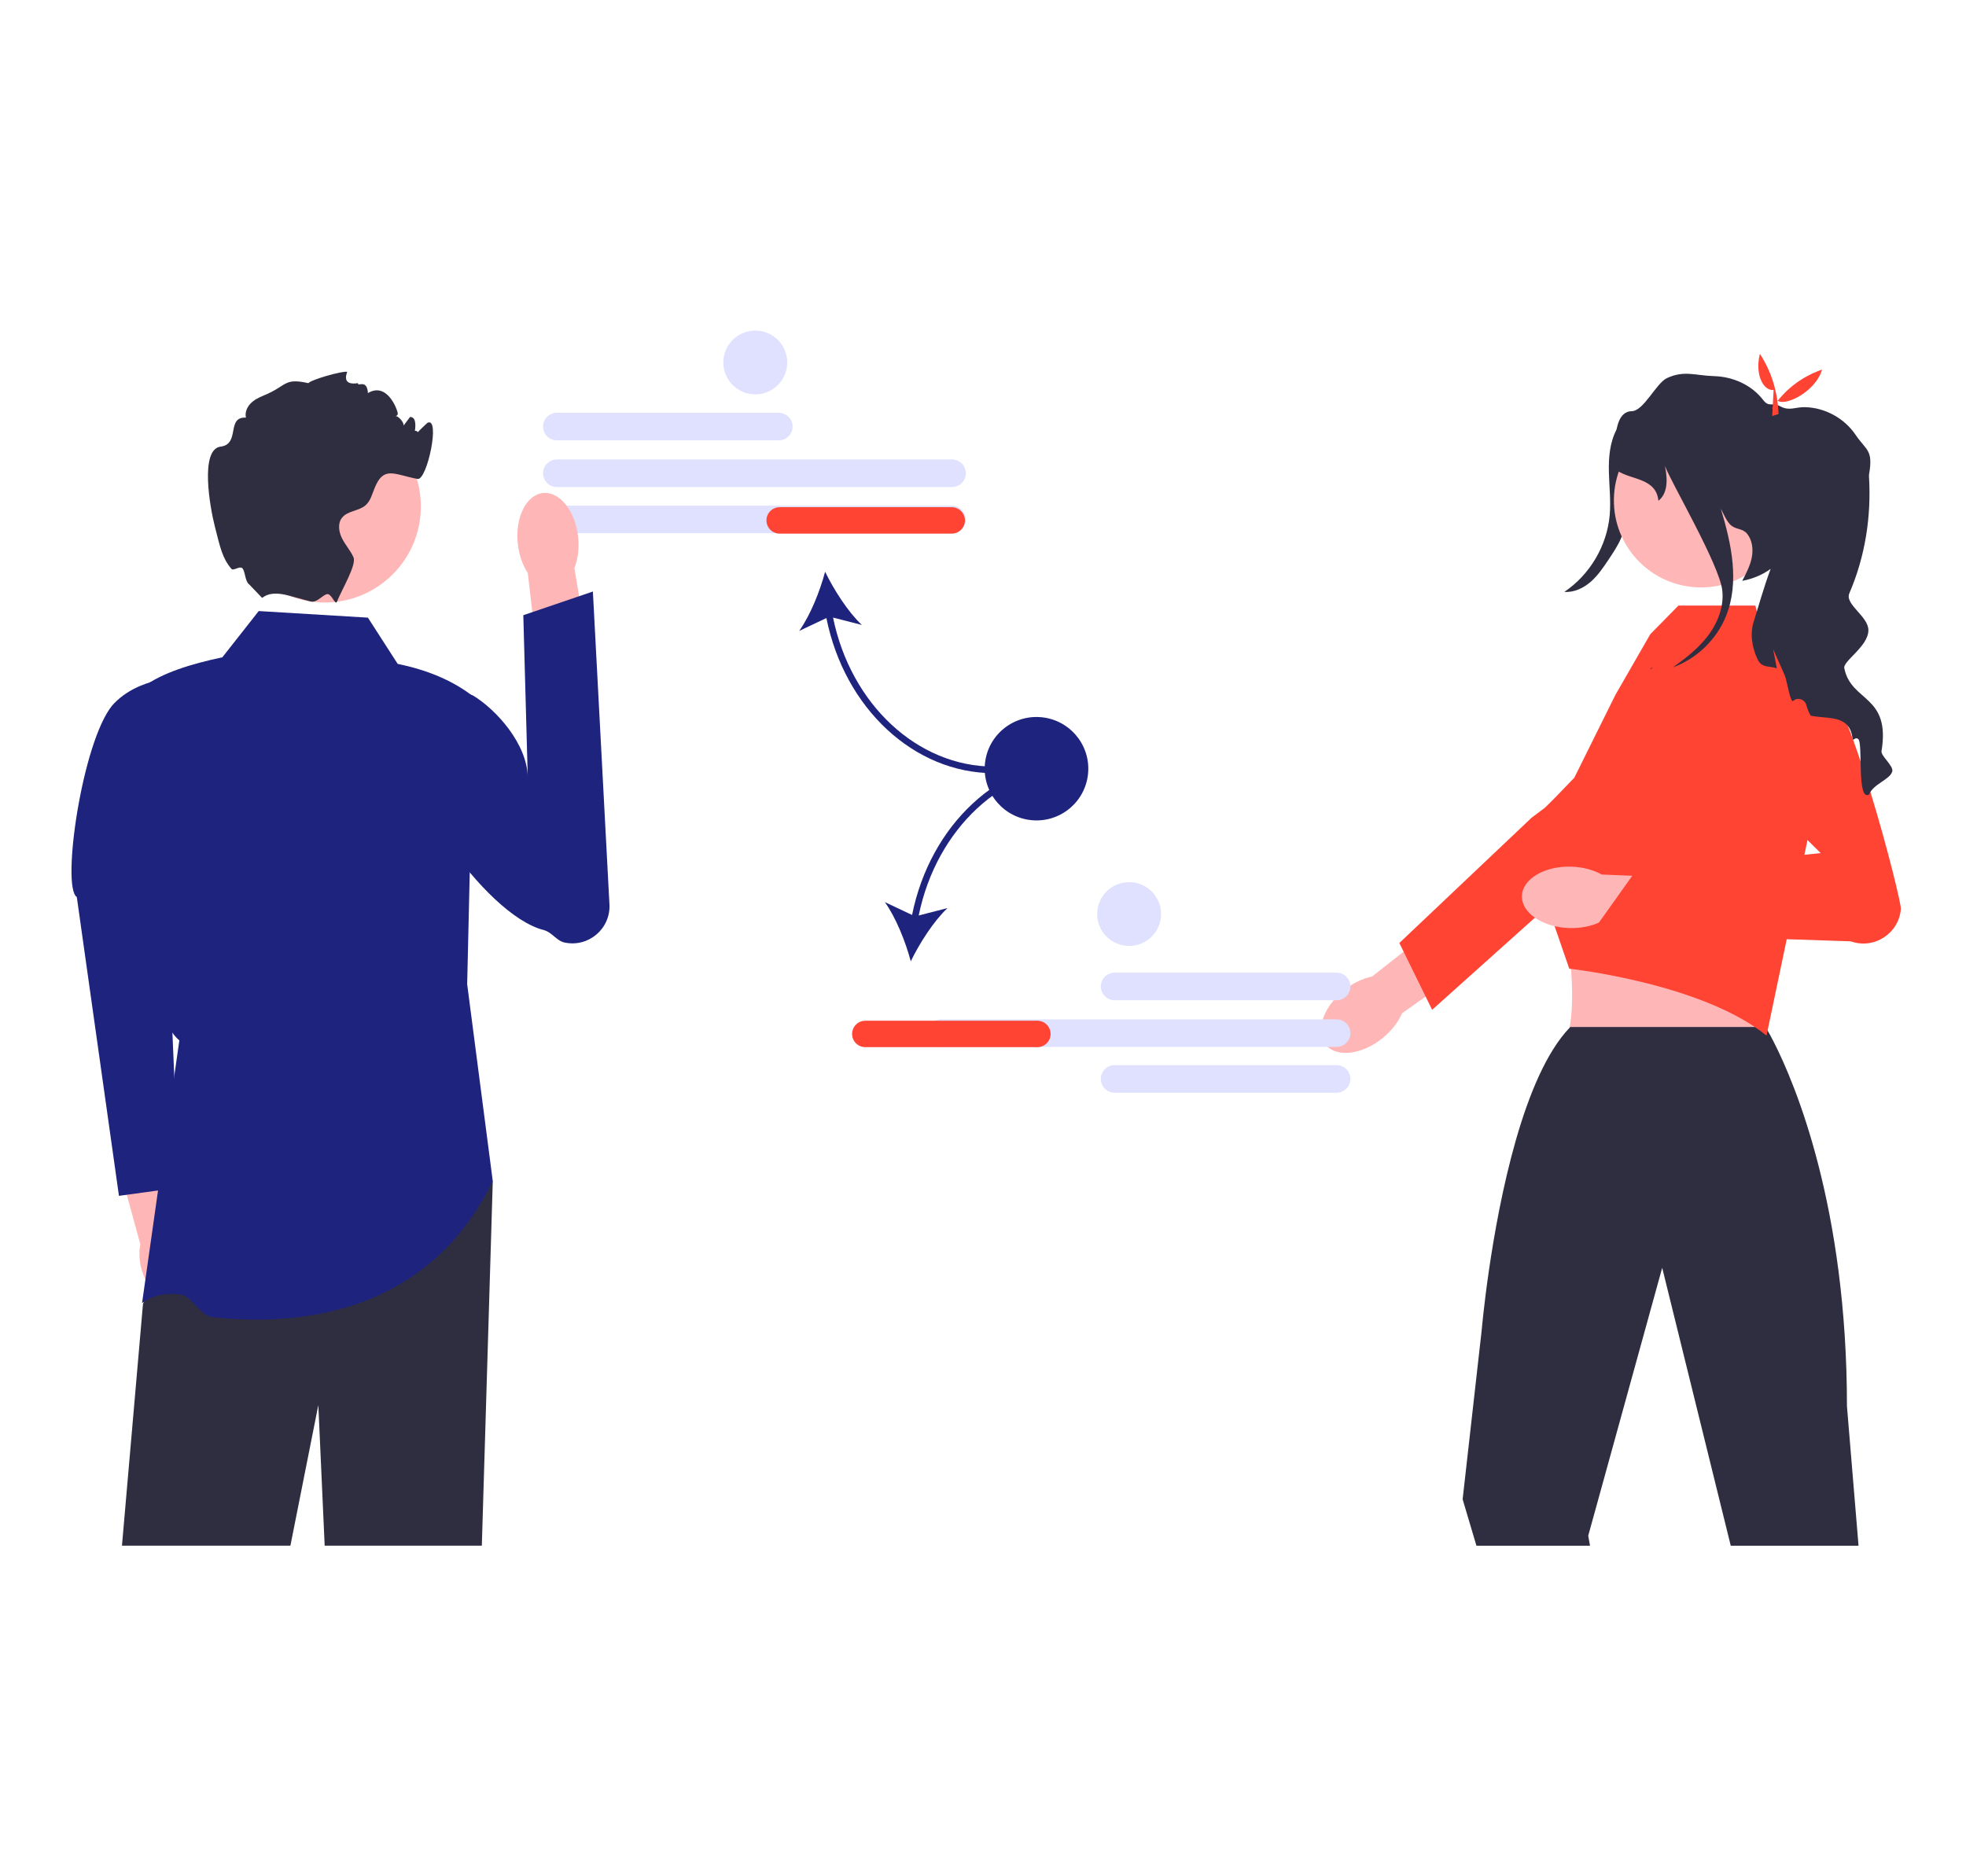
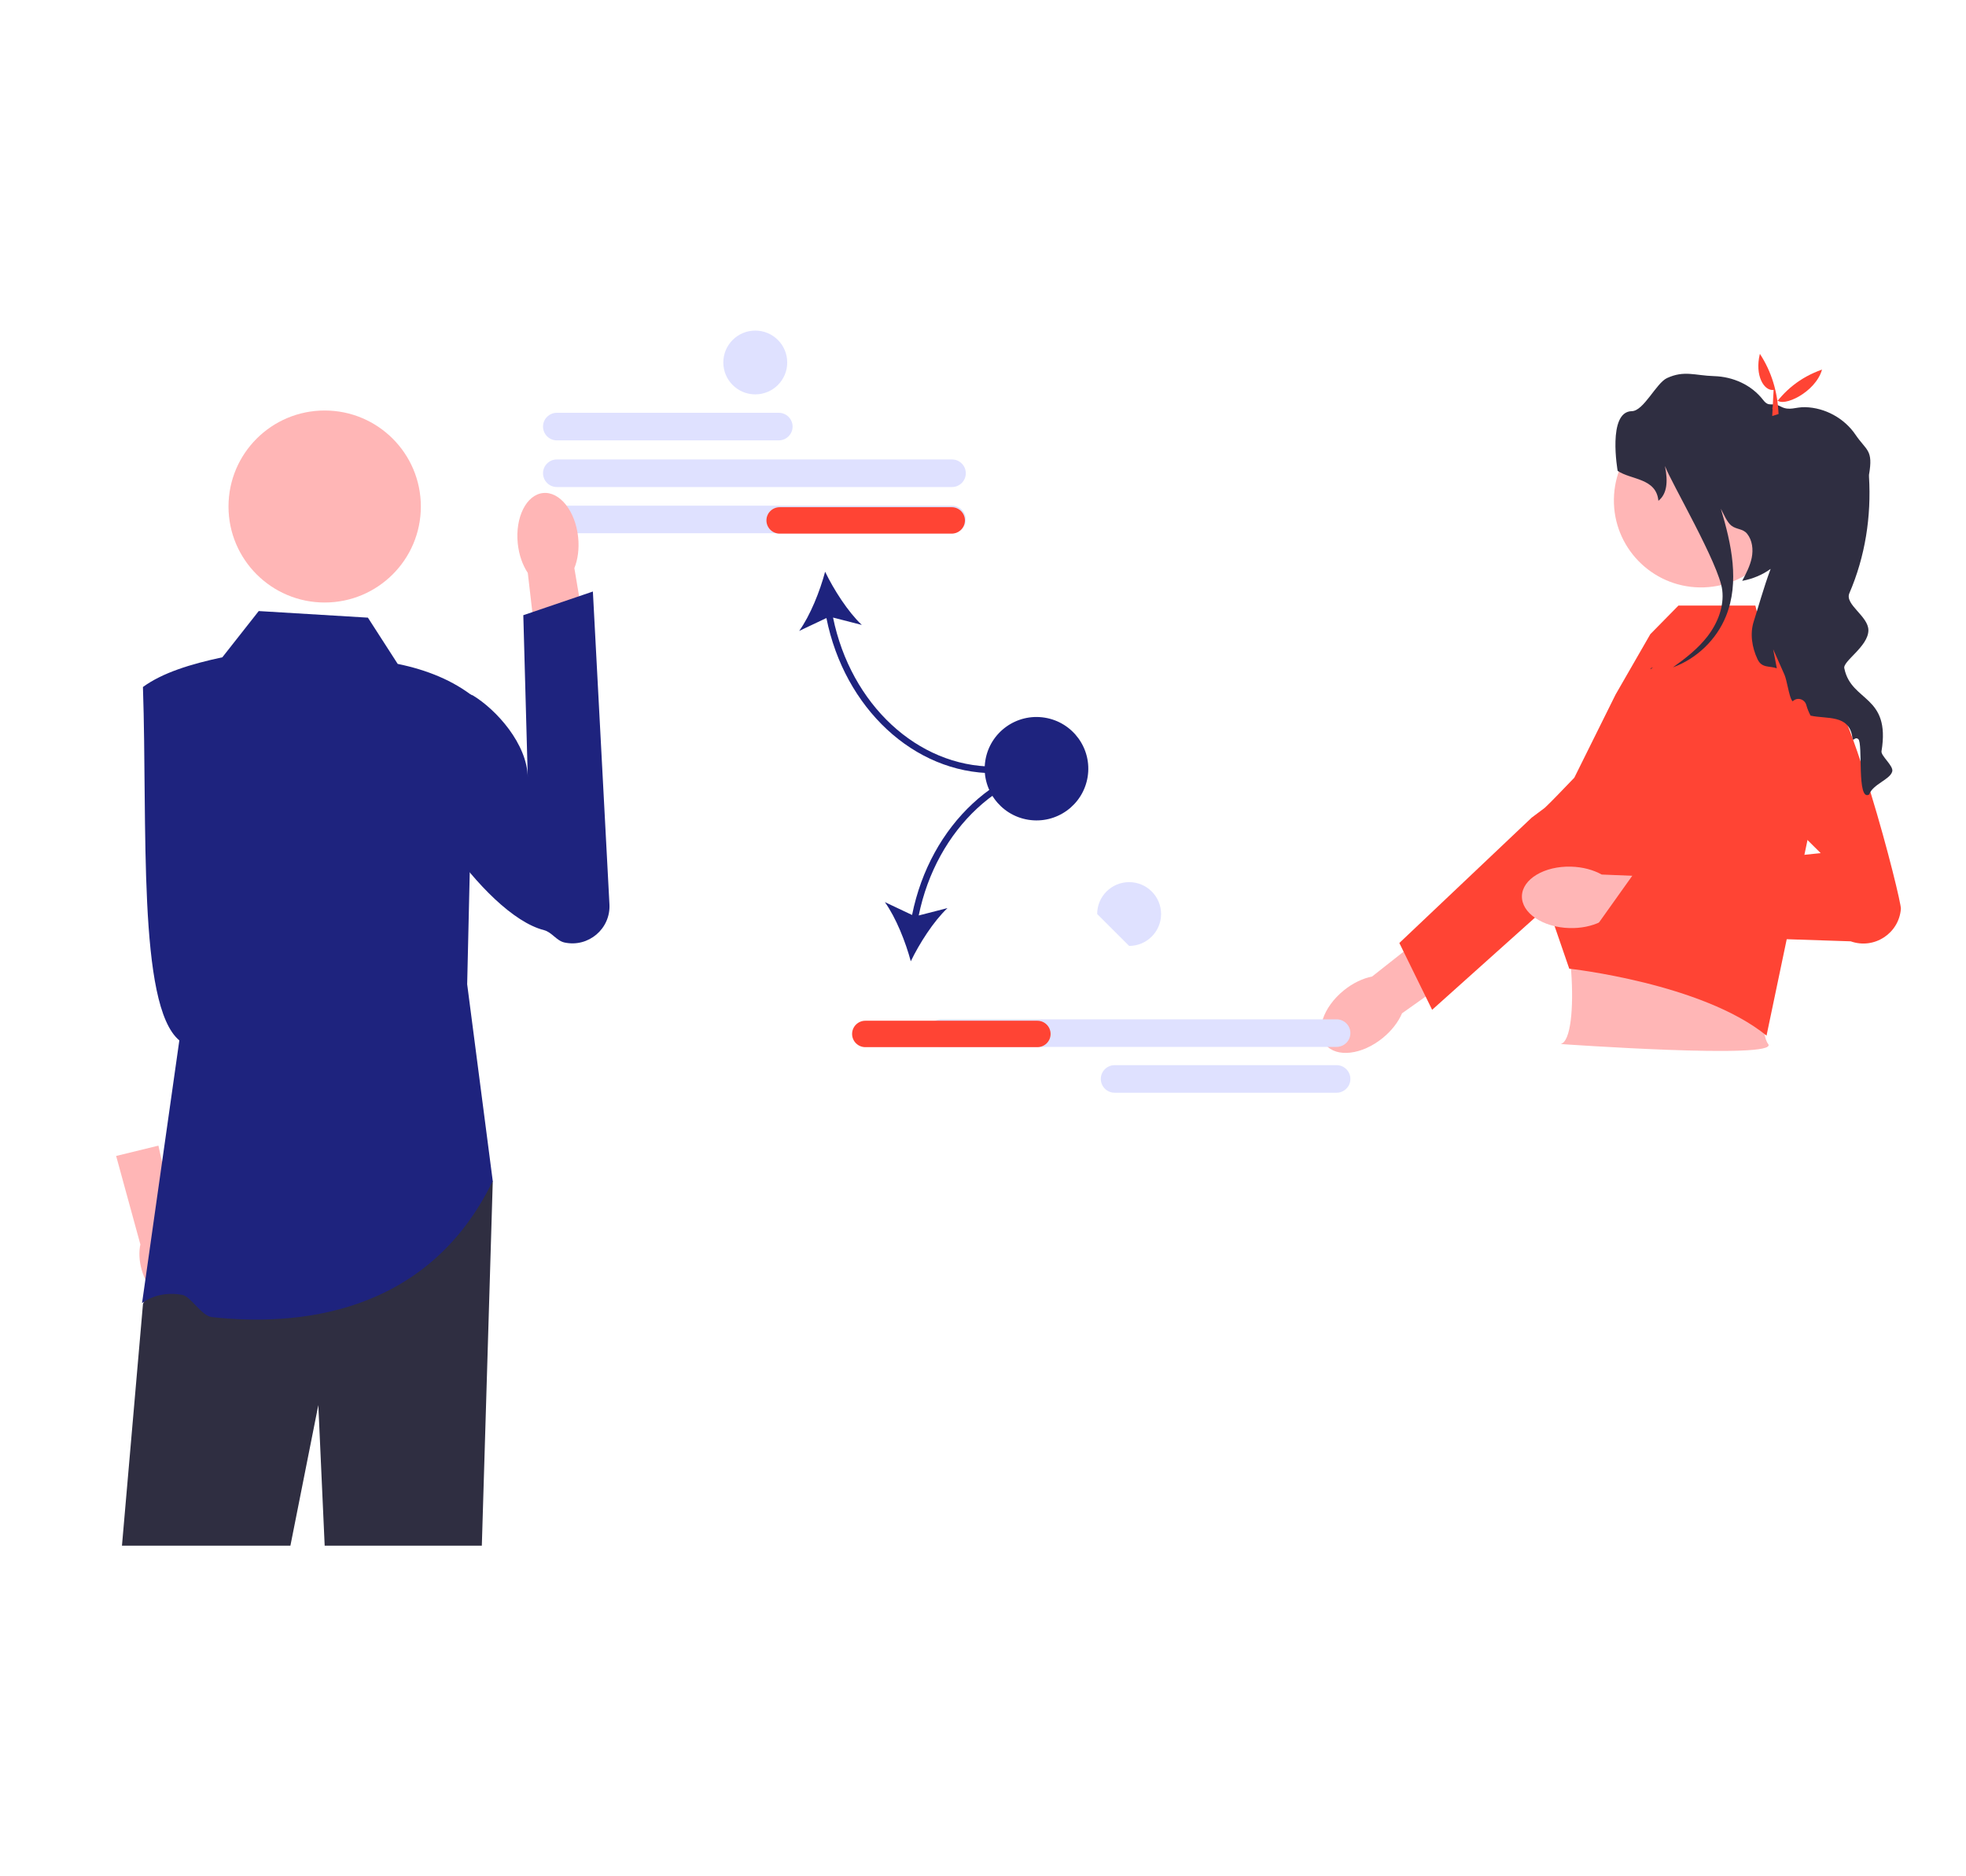
<svg xmlns="http://www.w3.org/2000/svg" width="220" height="210" viewBox="0 0 220 210" fill="none">
  <path d="M87.148 49.287H62.311C61.459 49.287 60.766 48.595 60.766 47.744C60.766 46.893 61.459 46.201 62.311 46.201H87.148C88 46.201 88.693 46.893 88.693 47.744C88.693 48.595 88 49.287 87.148 49.287Z" fill="#DFE1FF" />
  <path d="M106.53 54.51H62.311C61.459 54.51 60.766 53.817 60.766 52.967C60.766 52.116 61.459 51.424 62.311 51.424H106.53C107.383 51.424 108.076 52.116 108.076 52.967C108.076 53.817 107.383 54.51 106.53 54.51Z" fill="#DFE1FF" />
  <path d="M106.53 59.683H62.311C61.459 59.683 60.766 58.991 60.766 58.141C60.766 57.29 61.459 56.598 62.311 56.598H106.53C107.383 56.598 108.076 57.29 108.076 58.141C108.076 58.991 107.383 59.683 106.53 59.683Z" fill="#DFE1FF" />
  <path d="M111.214 86.538V85.799C102.668 85.799 95.204 78.829 93.22 69.119L96.44 69.946C94.882 68.473 93.309 66.006 92.333 63.99C91.756 66.154 90.679 68.874 89.43 70.615L92.477 69.174C94.503 79.276 102.287 86.538 111.214 86.538Z" fill="#1E237E" />
  <path d="M107.979 58.246C107.979 59.061 107.315 59.725 106.498 59.725H87.246C86.43 59.725 85.766 59.061 85.766 58.246C85.766 57.431 86.43 56.768 87.246 56.768H106.498C107.315 56.768 107.979 57.431 107.979 58.246Z" fill="#FF4434" />
  <path d="M21.291 140.611C20.998 139.592 20.497 138.723 19.899 138.103L17.728 128.223L12.996 129.38L15.708 139.278C15.529 140.116 15.565 141.115 15.858 142.134C16.528 144.462 18.287 146.008 19.787 145.587C21.287 145.167 21.961 142.939 21.291 140.611Z" fill="#FFB6B6" />
-   <path d="M20.638 75.796C20.638 75.796 15.527 75.62 12.565 78.947C9.172 83.086 6.852 99.302 8.594 100.394L13.311 133.842L20.039 132.919L18.312 92.787L20.638 75.796Z" fill="#1E237E" />
  <path d="M55.143 132.176L53.918 172.998H36.332L35.621 157.262L32.497 172.998H13.648L15.999 145.948L18.428 140.259L20.072 136.404L55.143 132.176Z" fill="#2F2E41" />
  <path d="M41.171 69.13L28.953 68.391L24.881 73.566C21.364 74.317 18.187 75.288 15.995 76.892C16.52 92.39 15.368 112.541 20.068 116.444L15.895 145.854C15.895 145.854 17.578 144.414 20.389 144.923C21.36 145.098 22.533 147.283 23.726 147.415C32.897 148.432 47.768 147.386 55.139 132.177L52.278 110.16L53.018 78.001C50.704 76.174 47.826 74.987 44.503 74.305L41.171 69.13Z" fill="#1E237E" />
  <path d="M64.697 60.132C64.829 61.414 64.661 62.619 64.273 63.585L66.308 75.714L60.5 76.512L59.061 64.123C58.483 63.256 58.072 62.111 57.939 60.829C57.636 57.901 58.904 55.372 60.77 55.18C62.636 54.987 64.394 57.205 64.697 60.132Z" fill="#FFB6B6" />
  <path d="M45.385 78.926C44.777 79.822 44.946 80.829 44.801 82.039C44.184 87.176 54.044 102.355 60.865 104.102C61.761 104.332 62.27 105.296 63.174 105.49C65.851 106.064 68.343 103.943 68.198 101.213L66.345 66.205L58.56 68.856L59.059 87.032C59.009 83.266 55.546 79.432 52.923 77.838C52.923 77.838 47.61 75.649 45.385 78.926Z" fill="#1E237E" />
  <path d="M36.332 67.435C42.276 67.435 47.094 62.624 47.094 56.69C47.094 50.756 42.276 45.945 36.332 45.945C30.389 45.945 25.57 50.756 25.57 56.69C25.57 62.624 30.389 67.435 36.332 67.435Z" fill="#FFB6B6" />
-   <path d="M46.355 48.8C46.263 48.822 47.772 47.353 47.836 47.321C49.317 46.582 47.795 53.808 46.725 53.605C44.093 53.106 42.956 52.115 41.935 54.588C41.65 55.276 41.472 56.052 40.916 56.544C40.154 57.213 38.888 57.157 38.266 57.956C37.766 58.599 37.91 59.545 38.281 60.27C38.651 60.998 39.214 61.615 39.55 62.358C39.928 63.194 38.318 65.851 37.703 67.345V67.348L37.699 67.357C37.536 67.749 37.148 66.621 36.738 66.508C36.248 66.373 35.526 67.529 34.745 67.319C34.741 67.319 34.737 67.315 34.734 67.315C33.989 67.108 33.16 66.886 32.338 66.665H32.335C30.021 66.036 29.436 66.938 29.325 66.912L27.888 65.412C27.395 65.053 27.451 63.896 27.103 63.586C26.819 63.331 26.11 63.919 25.901 63.674C24.877 62.477 24.642 61.279 24.038 58.913C23.486 56.751 22.342 50.278 24.693 49.986C26.911 49.709 25.289 46.626 27.522 46.741C27.388 46.179 27.636 45.576 28.04 45.162C28.44 44.745 28.973 44.486 29.51 44.264C32.157 43.185 31.716 42.257 34.508 42.885C34.785 42.497 38.346 41.486 38.85 41.615C38.887 41.622 38.073 43.2 40.061 42.885C39.987 43.34 41.071 42.354 41.172 43.994C43.292 42.724 44.434 45.765 44.504 46.212C44.597 46.77 43.752 46.486 44.315 46.571C44.648 46.623 45.219 47.299 45.163 47.635C45.404 47.31 45.644 46.989 45.889 46.663C45.933 46.667 45.974 46.674 46.018 46.682C47.144 46.896 45.853 50.57 45.9 49.424C45.985 47.321 47.477 48.552 46.355 48.8Z" fill="#2F2E41" />
-   <path d="M183.625 46.594C183.227 49.857 182.793 53.115 182.321 56.368C182.13 57.69 181.928 59.028 181.395 60.252C181.032 61.088 180.523 61.852 180.017 62.61C179.418 63.506 178.81 64.413 177.998 65.122C177.185 65.83 176.13 66.327 175.055 66.244C177.908 64.327 179.825 61.083 180.128 57.663C180.271 56.055 180.075 54.439 180.038 52.825C180 51.211 180.136 49.541 180.881 48.109C181.627 46.677 183.1 45.531 184.716 45.571L183.625 46.594Z" fill="#2F2E41" />
  <path d="M154.713 116.189C152.392 118.069 149.539 118.397 148.34 116.922C147.142 115.447 148.053 112.727 150.374 110.847C151.39 110.024 152.509 109.499 153.545 109.292L163.482 101.449L167.069 106.183L156.892 113.412C156.475 114.382 155.73 115.366 154.713 116.189Z" fill="#FFB6B6" />
  <path d="M156.59 105.542L171.396 91.515L172.877 90.406C172.877 90.406 181.377 82.138 183.578 81.949C184.51 81.869 185.442 82.101 186.228 82.61C187.496 83.432 188.153 84.784 188.153 86.147C188.153 87.285 187.694 88.429 186.754 89.272L173.198 101.422L167.432 106.59L160.26 113.02L159.531 111.537L157.065 106.513L156.59 105.542Z" fill="#FF4434" />
  <path d="M188.247 96.049L173.422 100.582C175.904 101.28 176.943 116.381 174.633 116.85C174.633 116.85 199.203 118.595 197.863 116.85C196.228 114.723 198.42 100.589 199.465 100.582L188.247 96.049Z" fill="#FFB6B6" />
-   <path d="M207.974 173L206.678 157.386C206.678 151.8 206.315 146.755 205.734 142.256C203.405 124.199 197.566 114.943 197.566 114.943H175.723C175.693 114.977 175.664 115.003 175.634 115.036L175.63 115.039C170.477 120.447 167.796 134.047 166.604 142.256C166.038 146.163 165.808 148.851 165.808 148.851L163.672 167.806L165.216 173H177.926L177.726 171.887L185.904 142.256L186.004 141.894L186.093 142.256L193.675 173L207.974 173Z" fill="#2F2E41" />
  <path d="M176.17 87.041L180.786 77.738L184.675 70.979L187.82 67.779H196.428L197.229 70.979L202.037 73.646L203.738 86.98L197.679 115.91C190.467 110.043 175.603 108.418 175.603 108.418L173.194 101.421L171.602 92.991L171.41 91.983L176.17 87.041Z" fill="#FF4434" />
  <path d="M175.618 103.872C172.63 103.788 170.252 102.18 170.306 100.282C170.36 98.383 172.825 96.913 175.813 96.998C177.121 97.035 178.312 97.364 179.234 97.881L191.89 98.398L191.52 104.323L179.083 103.184C178.134 103.648 176.926 103.909 175.618 103.872Z" fill="#FFB6B6" />
  <path d="M191.802 83.65L203.741 95.484L182.946 97.61L178.113 104.397L207.098 105.356C209.713 106.286 212.499 104.482 212.714 101.719C212.787 100.786 206.832 77.111 203.227 74.913C199.002 72.337 191.802 83.65 191.802 83.65Z" fill="#FF4434" />
  <path d="M200.095 56.169C200.181 50.794 195.887 46.366 190.504 46.28C185.12 46.193 180.685 50.48 180.599 55.855C180.512 61.23 184.806 65.658 190.189 65.745C195.573 65.832 200.008 61.544 200.095 56.169Z" fill="#FFB6B6" />
  <path d="M211.748 86.34C211.504 87.264 209.601 87.741 209.156 88.927C207.742 89.733 208.508 83.15 207.938 82.717C207.498 82.388 207.379 83.183 207.279 82.499C206.902 79.934 204.432 80.507 202.603 80.093C202.396 79.69 202.237 79.298 202.133 78.917C201.948 78.23 201.104 77.989 200.604 78.496C200.378 78.296 200.215 77.59 200.056 76.884C199.941 76.37 199.827 75.857 199.693 75.531L198.42 72.663L198.831 74.799C197.998 74.5 197.157 74.811 196.672 73.783C196.05 72.463 195.802 70.918 196.254 69.532C196.665 68.275 197.357 65.758 198.138 63.673C197.253 64.313 196.191 64.778 194.958 65.011C195.395 64.183 195.839 63.34 196.024 62.42C196.206 61.5 196.095 60.476 195.51 59.744C195.028 59.141 194.318 59.293 193.718 58.809C193.251 58.432 192.848 57.467 192.566 56.938C193.766 60.919 194.673 65.148 193.148 68.948C192.092 71.58 189.871 73.72 187.205 74.692C188.623 73.679 190.008 72.6 191.071 71.225C192.207 69.75 192.948 67.887 192.722 66.039C192.366 63.137 186.976 53.959 186.313 52.155C186.676 53.918 186.535 55.293 185.58 56.051C185.332 53.493 182.541 53.726 181.019 52.702C181.019 52.702 179.842 46.06 182.603 46.019C183.936 46.001 185.332 42.873 186.543 42.315C188.475 41.424 189.66 42.031 191.804 42.097C193.944 42.16 195.998 43.08 197.305 44.77C197.99 45.653 198.242 44.951 199.271 45.502C200.249 46.023 200.908 45.538 202.015 45.572C204.232 45.631 206.383 46.814 207.627 48.643C208.871 50.477 209.638 50.307 209.145 53.142C209.138 53.175 209.138 53.242 209.145 53.342C209.415 57.807 208.723 62.283 206.95 66.394C206.402 67.658 209.082 68.963 209.078 70.541C209.075 72.374 206.117 74.045 206.391 74.829C207.176 78.603 211.585 77.764 210.545 84.081C210.46 84.595 211.911 85.722 211.748 86.34Z" fill="#2F2E41" />
  <path d="M184.739 74.782C184.82 74.756 184.902 74.727 184.983 74.693C184.879 74.767 184.779 74.838 184.676 74.912L184.739 74.782Z" fill="#2F2E41" />
  <path d="M198.471 43.639C197.41 43.797 196.333 42.04 196.935 39.603C198.247 41.607 198.918 43.862 199.024 46.339L198.316 46.558L198.471 43.639Z" fill="#FF4434" />
  <path d="M203.889 41.365C203.166 43.926 199.49 45.639 198.841 44.748L198.767 46.275L198.312 45.691C199.631 43.734 201.427 42.233 203.889 41.365Z" fill="#FF4434" />
-   <path d="M123.184 110.408C123.184 109.557 123.877 108.865 124.729 108.865H149.566C150.418 108.865 151.111 109.557 151.111 110.408C151.111 111.259 150.418 111.951 149.566 111.951H124.729C123.877 111.951 123.184 111.259 123.184 110.408Z" fill="#DFE1FF" />
  <path d="M123.184 120.758C123.184 119.907 123.877 119.215 124.729 119.215H149.566C150.418 119.215 151.111 119.907 151.111 120.758C151.111 121.608 150.418 122.301 149.566 122.301H124.729C123.877 122.301 123.184 121.608 123.184 120.758Z" fill="#DFE1FF" />
  <path d="M105.346 117.172C104.494 117.172 103.801 116.48 103.801 115.629C103.801 114.778 104.494 114.086 105.346 114.086H149.566C150.418 114.086 151.111 114.778 151.111 115.629C151.111 116.48 150.418 117.172 149.566 117.172H105.346Z" fill="#DFE1FF" />
  <path d="M102.063 102.407L99.016 100.966C100.265 102.708 101.342 105.427 101.919 107.591C102.895 105.575 104.468 103.109 106.026 101.636L102.806 102.463C104.79 92.753 112.254 85.782 120.8 85.782V85.043C111.873 85.043 104.089 92.306 102.063 102.407Z" fill="#1E237E" />
  <path d="M116.084 117.201H96.832C96.016 117.201 95.352 116.538 95.352 115.723C95.352 114.907 96.016 114.244 96.832 114.244H116.084C116.901 114.244 117.565 114.907 117.565 115.723C117.565 116.538 116.901 117.201 116.084 117.201Z" fill="#FF4434" />
  <path d="M121.708 86.963C122.221 83.808 120.075 80.835 116.915 80.323C113.755 79.811 110.777 81.954 110.264 85.109C109.752 88.264 111.898 91.237 115.058 91.749C118.218 92.261 121.196 90.119 121.708 86.963Z" fill="#1E237E" />
  <path d="M84.517 44.14C86.492 44.14 88.092 42.541 88.092 40.57C88.092 38.598 86.492 37 84.517 37C82.542 37 80.941 38.598 80.941 40.57C80.941 42.541 82.542 44.14 84.517 44.14Z" fill="#DFE1FF" />
-   <path d="M126.353 105.87C128.327 105.87 129.928 104.272 129.928 102.3C129.928 100.329 128.327 98.731 126.353 98.731C124.378 98.731 122.777 100.329 122.777 102.3C122.777 104.272 124.378 105.87 126.353 105.87Z" fill="#DFE1FF" />
+   <path d="M126.353 105.87C128.327 105.87 129.928 104.272 129.928 102.3C129.928 100.329 128.327 98.731 126.353 98.731C124.378 98.731 122.777 100.329 122.777 102.3Z" fill="#DFE1FF" />
</svg>